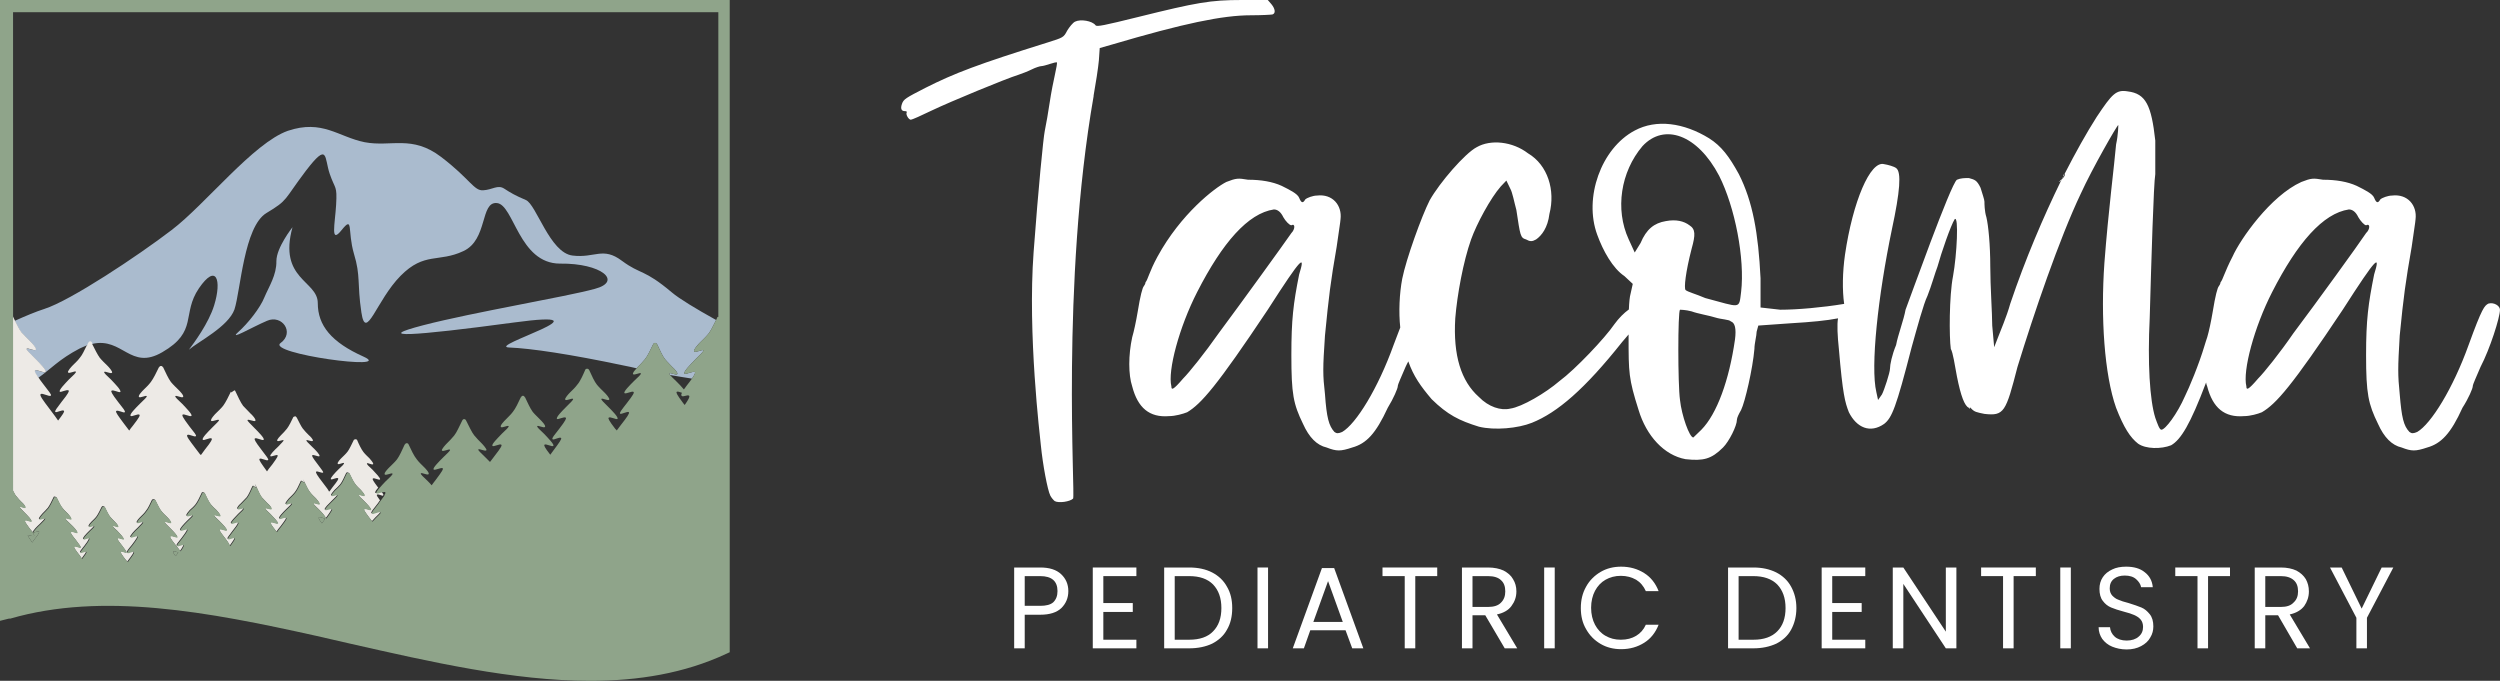
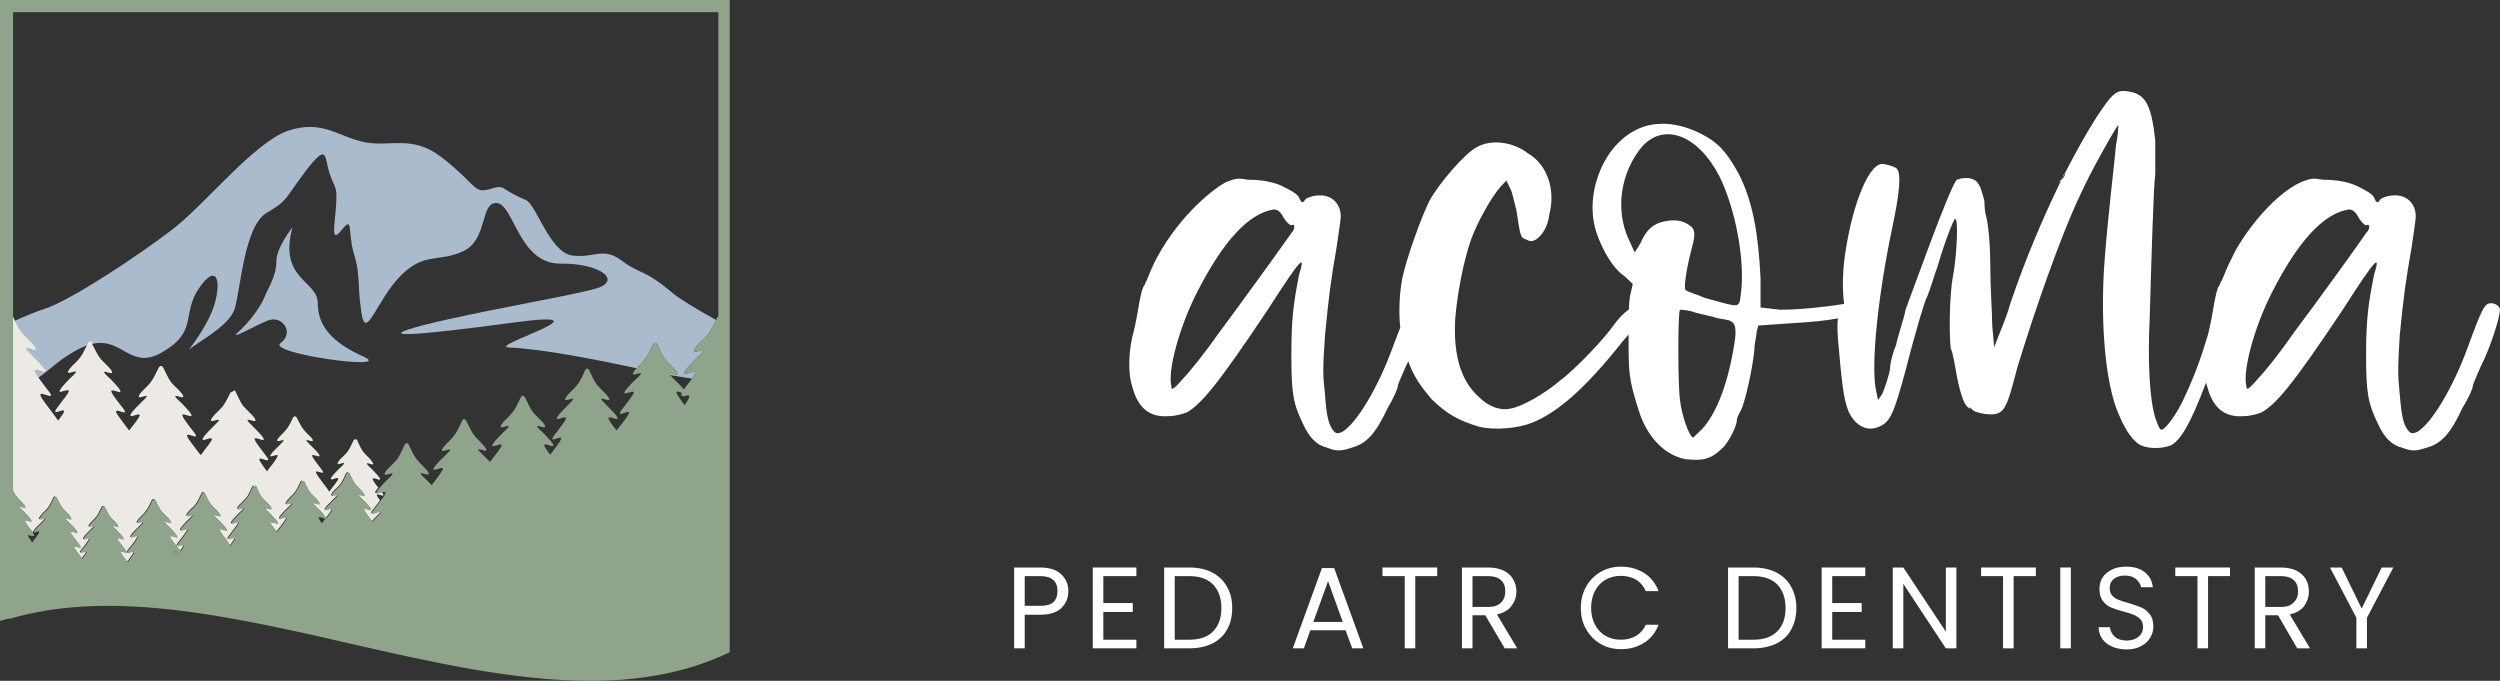
<svg xmlns="http://www.w3.org/2000/svg" id="Layer_2" viewBox="0 0 90 24.51">
  <rect x="0" y="0" width="90" height="24.51" fill="#333333" stroke="none" />
  <defs>
    <style>.cls-1{fill:#edeae6;}.cls-2{fill:#fff;}.cls-3{fill:#8fa48a;}.cls-4{fill:#aabbce;}</style>
  </defs>
  <g id="Layer_1-2">
    <g id="Components">
      <g id="_8eb081d7-9640-4667-9ea5-95be23ef7e3c_7">
        <g>
-           <path class="cls-2" d="M39.37,3.44c.07-.38,.17-1.03,.19-1.27l.03-.44,.42-.12c2.61-.77,4-1.06,5.03-1.06,.38,0,.73-.02,.77-.03,.12-.04,.1-.2-.04-.37l-.13-.15h-.93c-1.14,0-1.63,.09-3.73,.61-1.25,.31-1.5,.36-1.54,.3-.12-.16-.54-.23-.74-.13-.08,.04-.2,.19-.28,.32-.13,.25-.14,.25-.71,.43-2.5,.78-3.36,1.11-4.39,1.63-.72,.37-.79,.41-.85,.58-.06,.17-.02,.26,.1,.26,.06,0,.09,.02,.07,.05-.04,.07,.07,.26,.15,.26,.04,0,.38-.15,.77-.34,.65-.31,2.63-1.13,3.11-1.28,.12-.04,.33-.12,.47-.19s.3-.12,.35-.12,.19-.04,.31-.08c.12-.04,.24-.07,.25-.05s-.02,.2-.07,.42c-.05,.22-.14,.67-.19,1.01-.05,.34-.13,.8-.18,1.04s-.23,2.06-.4,4.35c-.22,2.96,.23,6.64,.26,6.96,.07,.7,.24,1.61,.34,1.81,.04,.08,.12,.17,.16,.2,.14,.08,.55,.02,.66-.09,.09-.08-.44-7.73,.74-14.49v-.02Z" />
          <path class="cls-2" d="M74.27,6.37s-.02,.05-.04,.07l.04-.04v-.04h0Z" />
          <path class="cls-2" d="M74.12,6.55s.06-.02,.08-.05l.03-.06-.1,.1h-.01Z" />
          <path class="cls-2" d="M74.27,6.37s.03-.07,.05-.1c-.04,.01-.05,.05-.05,.1Z" />
          <path class="cls-2" d="M89.58,10.93c-.14,.08-.22,.14-.71,1.49-.56,1.56-1.35,2.84-1.85,3.13-.14,.06-.2,.06-.28,0-.21-.22-.28-.51-.35-1.36-.07-.7-.07-.92,0-2.11,.14-1.43,.21-1.92,.43-3.19,.06-.44,.14-.93,.14-1,.06-.49-.28-.92-.85-.85-.14,0-.36,.08-.42,.14-.08,.14-.14,.14-.22-.06-.06-.15-.35-.29-.63-.43-.33-.15-.74-.22-1.21-.22-.36-.06-.42-.06-.78,.08-1.11,.5-2.2,2.06-2.48,2.69-.29,.56-.35,.84-.43,.92,0,0,0,.06-.06,.14-.05,.05-.13,.35-.22,.91-.06,.36-.14,.73-.2,.93,0,.01-.01,.02-.01,.03-.03,.08-.05,.16-.08,.25-.21,.71-.57,1.56-.71,1.84-.28,.64-.71,1.21-.85,1.21-.07,0-.14-.21-.22-.43-.2-.64-.28-1.97-.2-3.61,.06-2.11,.14-4.82,.2-5.16v-1.21c-.14-1.27-.34-1.69-.99-1.77-.42-.07-.56,.08-1.12,.92-.37,.58-.76,1.28-1.16,2.06h.02s0,.06-.07,.14c-.01,0-.02,.03-.04,.04h0s-.02,.04-.03,.05c-.64,1.31-1.29,2.83-1.83,4.43-.14,.5-.36,.99-.44,1.21l-.14,.36-.07-.78c0-.43-.07-1.42-.07-2.12,0-.79-.07-1.49-.14-1.78-.07-.22-.07-.5-.07-.56,0-.08-.08-.29-.14-.5-.14-.29-.22-.29-.42-.35-.15,0-.29,0-.43,.06-.22,.14-1.71,4.32-1.85,4.68-.06,.35-.28,.93-.34,1.27-.15,.36-.22,.71-.22,.85s-.21,.78-.29,.93l-.14,.2-.06-.28c-.22-.91,.06-3.47,.56-5.87,.29-1.35,.35-2.06,.15-2.2-.08-.06-.3-.12-.43-.14-.5-.14-1.13,1.35-1.41,3.26-.09,.63-.1,1.28-.03,1.77-.78,.13-1.69,.21-2.3,.21l-.71-.08v-1.05c-.08-1.63-.28-2.76-.78-3.75-.35-.64-.63-1.01-1.07-1.29-.91-.56-1.9-.7-2.68-.28-1.21,.64-1.84,2.42-1.35,3.75,.21,.58,.56,1.21,.98,1.49l.3,.28-.08,.36c-.03,.1-.05,.3-.06,.56-.18,.13-.36,.31-.52,.53-.34,.5-1.41,1.63-1.98,2.05-.5,.43-1.35,.93-1.77,.99-.34,.08-.78-.06-1.13-.42-.64-.57-.93-1.49-.85-2.83,.07-.86,.29-2.05,.57-2.84,.2-.56,.7-1.49,1.07-1.91l.2-.21,.14,.29c.08,.14,.14,.48,.22,.77,.14,.92,.14,1,.35,1.06,.14,.08,.22,.08,.36,0,.2-.14,.42-.42,.48-.92,.22-.85-.06-1.76-.77-2.18-.56-.43-1.35-.51-1.85-.22-.42,.22-1.33,1.27-1.69,1.91-.29,.57-.85,2.12-.99,2.83-.1,.53-.13,1.19-.07,1.75-.07,.17-.14,.38-.24,.63-.56,1.56-1.35,2.84-1.85,3.13-.14,.06-.2,.06-.28,0-.2-.22-.28-.51-.34-1.36-.08-.7-.08-.92,0-2.11,.14-1.43,.2-1.92,.42-3.19,.06-.44,.14-.93,.14-1,.06-.49-.28-.92-.85-.85-.14,0-.36,.08-.42,.14-.08,.14-.14,.14-.22-.06-.06-.15-.35-.29-.63-.43-.33-.15-.74-.22-1.21-.22-.36-.06-.42-.06-.78,.08-.42,.21-1.64,1.15-2.48,2.69-.3,.55-.35,.84-.43,.92,0,0,0,.06-.06,.14-.05,.05-.13,.35-.22,.91-.06,.36-.14,.73-.2,.93-.14,.64-.14,1.35,0,1.77,.2,.77,.62,1.13,1.33,1.07,.22,0,.5-.08,.65-.14,.5-.3,1.06-.93,2.9-3.69,1.27-1.98,1.35-1.98,1.13-1.27-.21,1.05-.28,1.62-.28,2.9,0,1.41,.07,1.76,.42,2.48,.22,.49,.5,.77,.85,.85,.36,.14,.5,.14,.92,0,.51-.14,.85-.5,1.28-1.43,.21-.34,.36-.7,.36-.77,0-.08,.14-.36,.28-.7,.03-.06,.06-.13,.1-.2,.19,.54,.45,.9,.84,1.36,.57,.56,.99,.77,1.7,.99,.57,.14,1.41,.06,1.91-.14,.92-.37,1.9-1.21,3.25-2.91,.09-.1,.16-.19,.23-.27v.1c0,1.27,0,1.49,.36,2.62,.28,.93,.92,1.63,1.69,1.77,.64,.07,.93,0,1.35-.42,.22-.22,.5-.78,.5-1,0-.07,.07-.21,.15-.35,.14-.28,.42-1.49,.48-2.2,0-.2,.08-.48,.08-.62l.06-.22,1.13-.08c.84-.05,1.32-.1,1.74-.18-.04,.21-.02,.63,.03,1.1,.14,1.64,.22,1.92,.36,2.28,.28,.56,.77,.77,1.27,.42,.28-.22,.43-.58,.99-2.76,.2-.71,.43-1.57,.57-1.85,.14-.35,.28-.85,.36-1.05,.14-.51,.48-1.49,.62-1.71,.15-.14,.08,1.28-.06,2.05-.14,.71-.14,2.2-.08,2.62,.08,.14,.14,.57,.22,.99,.14,.71,.28,1.07,.43,1.13,.04,.06,.06,.03,.03-.02l.03,.02c.14,.16,.22,.16,.5,.22,.71,.08,.77-.06,1.19-1.69,.59-1.92,1.5-4.6,2.28-6.24,.41-.9,1.31-2.47,1.35-2.47,0,0,0,.34-.08,.7-.06,.71-.28,2.41-.42,4.26-.14,1.97,0,4.03,.42,5.22,.28,.72,.51,1.07,.79,1.29,.28,.2,.84,.2,1.19,.06,.35-.2,.69-.75,1.26-2.26,.01,.05,.02,.1,.04,.14,.2,.77,.62,1.13,1.33,1.07,.22,0,.5-.08,.64-.14,.51-.3,1.07-.93,2.91-3.69,1.27-1.98,1.35-1.98,1.13-1.27-.21,1.05-.29,1.62-.29,2.9,0,1.41,.08,1.76,.43,2.48,.22,.49,.5,.77,.85,.85,.36,.14,.5,.14,.92,0,.5-.14,.85-.5,1.27-1.43,.22-.34,.37-.7,.37-.77,0-.08,.14-.36,.28-.7,.34-.65,.7-1.78,.7-2.06,0-.14-.22-.28-.42-.22Zm-43.09-2.54c-.29,.42-1.78,2.48-2.62,3.61-.49,.7-1.06,1.41-1.28,1.63-.36,.42-.42,.42-.42,.28-.14-.56,.28-2.13,.93-3.4,.91-1.78,1.83-2.83,2.76-2.97,.13,0,.25,.09,.34,.28,.08,.14,.22,.29,.29,.29,.14-.08,.14,.14,0,.28Zm15.97,3.83c-.21,1.47-.65,2.68-1.21,3.25-.14,.14-.29,.28-.29,.28-.14,0-.42-.79-.48-1.35-.08-.57-.08-3.19,0-3.25,0,0,.2,0,.42,.06,.21,.08,.63,.15,.85,.22,.22,.07,.5,.07,.56,.14,.15,.05,.2,.26,.15,.65Zm.22-1.71c-.08,.64,0,.56-1.29,.22-.35-.15-.63-.22-.71-.29-.06-.07,0-.64,.22-1.49,.14-.5,.14-.7-.08-.84-.2-.15-.48-.22-.85-.15-.42,.07-.7,.29-.91,.79l-.21,.34-.22-.48c-.49-1.07-.29-2.42,.5-3.35,.78-.84,1.98-.42,2.76,1.07,.57,1.13,.93,2.98,.79,4.18Zm22.5-2.12c-.28,.42-1.77,2.48-2.62,3.61-.48,.7-1.05,1.41-1.27,1.63-.36,.42-.42,.42-.42,.28-.14-.56,.28-2.13,.93-3.4,.91-1.78,1.83-2.83,2.76-2.97,.13,0,.25,.09,.34,.28,.08,.14,.22,.29,.28,.29,.15-.08,.15,.14,0,.28Z" />
          <path class="cls-2" d="M38.2,20.67c-.17-.16-.42-.24-.75-.24h-.94v2.91h.38v-1.21h.56c.34,0,.59-.08,.76-.24,.16-.16,.25-.36,.25-.61s-.09-.45-.26-.61Zm-.28,1.01c-.1,.09-.26,.13-.47,.13h-.56v-1.07h.56c.41,0,.62,.18,.62,.54,0,.17-.05,.3-.15,.4Z" />
          <polygon class="cls-2" points="39.34 23.34 40.91 23.34 40.91 23.03 39.72 23.03 39.72 22.03 40.78 22.03 40.78 21.71 39.72 21.71 39.72 20.74 40.91 20.74 40.91 20.43 39.34 20.43 39.34 23.34" />
          <path class="cls-2" d="M44.17,21.12c-.12-.22-.3-.39-.53-.51s-.51-.18-.83-.18h-.9v2.91h.9c.32,0,.6-.06,.83-.17,.23-.12,.41-.28,.53-.5,.13-.22,.19-.48,.19-.78s-.06-.55-.19-.77Zm-.5,1.61c-.19,.2-.48,.3-.86,.3h-.52v-2.29h.52c.38,0,.66,.1,.86,.3,.2,.21,.3,.49,.3,.85s-.1,.64-.3,.84Z" />
-           <rect class="cls-2" x="45.27" y="20.43" width=".38" height="2.91" />
          <path class="cls-2" d="M48.03,20.45h-.44l-1.05,2.89h.4l.23-.65h1.27l.24,.65h.4l-1.05-2.89Zm-.75,1.94l.53-1.47,.53,1.47h-1.06Z" />
          <polygon class="cls-2" points="49.77 20.74 50.57 20.74 50.57 23.34 50.95 23.34 50.95 20.74 51.74 20.74 51.74 20.43 49.77 20.43 49.77 20.74" />
          <path class="cls-2" d="M53.89,22.12c.23-.05,.41-.15,.52-.3,.12-.16,.18-.33,.18-.53,0-.17-.04-.31-.12-.44-.07-.13-.19-.23-.34-.31-.15-.07-.34-.11-.56-.11h-.94v2.91h.38v-1.19h.46l.7,1.19h.45l-.73-1.22Zm-.88-.27v-1.11h.56c.21,0,.37,.05,.47,.15,.1,.09,.15,.22,.15,.4,0,.17-.05,.3-.15,.4-.1,.11-.26,.16-.47,.16h-.56Z" />
-           <rect class="cls-2" x="55.59" y="20.43" width=".38" height="2.91" />
          <path class="cls-2" d="M57.8,20.87c.16-.09,.34-.14,.55-.14s.39,.05,.55,.14c.15,.09,.27,.23,.35,.41h.46c-.11-.28-.28-.5-.52-.65s-.51-.23-.83-.23c-.27,0-.52,.06-.74,.19-.22,.13-.4,.31-.52,.53-.13,.23-.19,.48-.19,.77s.06,.54,.19,.76c.13,.23,.3,.4,.52,.53,.22,.13,.47,.19,.74,.19,.32,0,.59-.08,.83-.23s.41-.37,.52-.65h-.46c-.08,.18-.2,.31-.35,.4s-.33,.14-.55,.14-.39-.05-.55-.14-.29-.23-.38-.4-.14-.38-.14-.61,.05-.44,.14-.61,.22-.31,.38-.4Z" />
          <path class="cls-2" d="M64.48,21.12c-.12-.22-.3-.39-.53-.51-.24-.12-.51-.18-.83-.18h-.91v2.91h.91c.32,0,.59-.06,.83-.17,.23-.12,.41-.28,.53-.5s.19-.48,.19-.78-.07-.55-.19-.77Zm-.5,1.61c-.2,.2-.48,.3-.86,.3h-.53v-2.29h.53c.37,0,.66,.1,.86,.3,.2,.21,.3,.49,.3,.85s-.1,.64-.3,.84Z" />
          <polygon class="cls-2" points="65.58 23.34 67.15 23.34 67.15 23.03 65.96 23.03 65.96 22.03 67.02 22.03 67.02 21.71 65.96 21.71 65.96 20.74 67.15 20.74 67.15 20.43 65.58 20.43 65.58 23.34" />
          <polygon class="cls-2" points="70.05 22.74 68.52 20.43 68.14 20.43 68.14 23.34 68.52 23.34 68.52 21.02 70.05 23.34 70.43 23.34 70.43 20.43 70.05 20.43 70.05 22.74" />
          <polygon class="cls-2" points="71.32 20.74 72.11 20.74 72.11 23.34 72.49 23.34 72.49 20.74 73.29 20.74 73.29 20.43 71.32 20.43 71.32 20.74" />
          <rect class="cls-2" x="74.17" y="20.43" width=".38" height="2.91" />
          <path class="cls-2" d="M77.09,21.87c-.12-.05-.27-.1-.46-.16-.16-.04-.28-.08-.37-.12-.09-.03-.16-.09-.22-.15-.06-.07-.09-.15-.09-.26,0-.15,.05-.26,.15-.34s.23-.12,.39-.12c.17,0,.31,.04,.41,.13s.16,.18,.18,.29h.42c-.02-.23-.12-.41-.29-.54-.17-.14-.4-.2-.67-.2-.19,0-.36,.03-.5,.1-.15,.07-.26,.16-.34,.28-.08,.12-.12,.26-.12,.42,0,.18,.04,.33,.12,.43,.08,.11,.18,.19,.3,.24s.27,.1,.46,.15c.16,.04,.28,.08,.37,.12,.09,.04,.17,.09,.23,.16,.06,.07,.09,.16,.09,.27,0,.14-.05,.26-.16,.35-.1,.09-.25,.14-.43,.14s-.33-.05-.43-.14-.16-.21-.17-.34h-.41c0,.16,.05,.3,.13,.42,.09,.12,.21,.22,.36,.28s.32,.1,.52,.1,.37-.04,.52-.12c.15-.08,.26-.18,.33-.31,.08-.13,.11-.26,.11-.4,0-.18-.04-.33-.13-.44s-.18-.19-.3-.24Z" />
          <polygon class="cls-2" points="78.31 20.74 79.11 20.74 79.11 23.34 79.49 23.34 79.49 20.74 80.28 20.74 80.28 20.43 78.31 20.43 78.31 20.74" />
          <path class="cls-2" d="M82.43,22.12c.23-.05,.4-.15,.52-.3,.11-.16,.17-.33,.17-.53,0-.17-.04-.31-.11-.44-.08-.13-.19-.23-.34-.31-.15-.07-.34-.11-.56-.11h-.94v2.91h.38v-1.19h.46l.69,1.19h.46l-.73-1.22Zm-.88-.27v-1.11h.56c.21,0,.36,.05,.47,.15,.1,.09,.15,.22,.15,.4,0,.17-.05,.3-.16,.4-.1,.11-.25,.16-.46,.16h-.56Z" />
          <polygon class="cls-2" points="85.02 21.91 84.3 20.43 83.88 20.43 84.83 22.24 84.83 23.34 85.21 23.34 85.21 22.24 86.16 20.43 85.74 20.43 85.02 21.91" />
        </g>
        <g>
          <g>
            <path class="cls-4" d="M25.18,12.35s-.23,.24-.19,.3c.05,.06,.3-.08,.33-.04,.02,.04-.11,.15-.29,.33-.17,.18-.44,.45-.39,.51,.04,.05,.32-.11,.38-.05,.01,.02,0,.07-.11,.23-.28-.04-.54-.09-.79-.13-.02-.03-.03-.05-.02-.06,.02-.04,.24,.08,.28,.03s-.13-.22-.17-.25c-.09-.1-.18-.18-.27-.29s-.19-.34-.28-.53c-.01,0-.01-.01-.01-.01-.03-.06-.11-.06-.13,0-.01,0-.01,.01-.01,.01-.09,.19-.2,.42-.29,.53s-.17,.19-.27,.29c0,0-.02,.02-.03,.04-.16-.04-.31-.07-.46-.1-1.94-.41-3.36-.62-4.13-.65-.86-.03,3.87-1.4,.17-.9-3.71,.5-5.07,.57-3.27,.1,1.81-.47,5.17-1.03,6.18-1.31,1.02-.27,.24-.93-1.25-.91-1.48,0-1.66-2.12-2.27-2.18s-.32,1.32-1.21,1.73c-.89,.42-1.4,.02-2.26,.89-.87,.88-1.25,2.39-1.41,1.32-.16-1.07-.02-1.3-.27-2.12-.24-.83-.01-1.38-.44-.85-.42,.53-.24-.21-.2-.91,.04-.71-.03-.53-.23-1.11s-.04-1.18-.86-.11c-.81,1.07-.62,1.04-1.42,1.52-.81,.49-.93,2.8-1.15,3.47-.22,.62-1.32,1.17-1.64,1.45,.18-.24,.71-.95,.91-1.6,.28-.91,.08-1.53-.55-.61-.63,.93-.02,1.55-1.32,2.3-1.15,.67-1.42-.55-2.52-.3-.06,0-.13,.03-.2,.06h-.01c-.08,.03-.16,.07-.25,.11-.73,.38-1.05,.75-1.48,1.05-.14-.19-.15-.24-.13-.26,.06-.06,.33,.11,.38,.05,.05-.06-.22-.33-.39-.5-.18-.19-.32-.3-.29-.34s.28,.1,.33,.04c.04-.06-.16-.26-.2-.3-.11-.11-.21-.21-.32-.33-.07-.09-.15-.25-.23-.41,.4-.18,.76-.33,1.07-.43,.94-.3,3.35-1.9,4.58-2.84,1.22-.93,2.94-3.13,4.18-3.57,1.25-.42,1.82,.22,2.77,.41,.95,.18,1.7-.27,2.75,.53,1.05,.8,1.18,1.23,1.52,1.2,.33-.02,.52-.21,.75-.06s.4,.25,.78,.41,.86,1.9,1.68,2c.81,.1,1.09-.33,1.78,.19,.69,.51,.78,.28,1.8,1.14,.26,.22,.85,.58,1.59,.99-.1,.19-.19,.39-.28,.5-.1,.12-.2,.21-.32,.33Z" />
            <path class="cls-4" d="M10.1,12.35c.52-.38,.05-1.04-.49-.8-.54,.23-1.39,.73-1.04,.41,.36-.32,.8-.88,.95-1.26,.16-.38,.44-.8,.43-1.3,0-.49,.58-1.22,.58-1.22-.52,1.88,.91,1.92,.91,2.73s.49,1.41,1.65,1.93-3.51-.11-2.99-.49Z" />
          </g>
          <path class="cls-3" d="M6.42,19.89s-.03,.04-.05,.07c-.02,.02-.03,.04-.05,.06-.07-.09-.1-.15-.08-.17,.03-.02,.12,.02,.18,.04Z" />
-           <path class="cls-3" d="M11.71,18.67c-.05,.08-.1,.13-.12,.17-.12-.16-.13-.2-.11-.21,.03-.05,.19,.05,.23,.04Z" />
-           <path class="cls-3" d="M1.23,19.43s-.05,.07-.07,.1c-.1-.15-.16-.23-.16-.27h0s.2,.06,.23,.03c0-.02,0-.05-.06-.12,.03,.03,.2-.07,.24-.03,0,.02,0,.07-.18,.29Z" />
          <path class="cls-1" d="M13.8,17.85c-.07,0-.19-.08-.23-.04-.02,.02,.02,.08,.11,.2-.02,.03-.05,.06-.07,.1-.18,.23-.27,.33-.24,.36,.04,.05,.26-.09,.31-.04,.03,.03-.11,.12-.29,.33-.03-.04-.06-.08-.11-.14-.18-.24-.2-.29-.18-.3,.03-.05,.21,.06,.24,.02,.03-.04-.14-.21-.25-.32-.11-.1-.19-.18-.19-.21,.02-.03,.19,.06,.21,.02,.03-.03-.1-.16-.12-.19-.07-.07-.14-.13-.2-.21-.07-.09-.15-.25-.22-.4h0s-.08-.05-.1-.01c0,0,0,.01-.01,.01-.07,.15-.14,.31-.21,.4-.07,.08-.13,.14-.21,.21-.02,.03-.15,.16-.12,.19,.03,.04,.19-.05,.21-.02,.02,.02-.07,.1-.18,.21-.11,.11-.29,.28-.26,.32,.03,.04,.21-.07,.25-.02,0,0-.01,.06-.19,.3-.01,0-.01,.02-.03,.03,0-.06-.15-.22-.25-.32-.12-.12-.21-.19-.19-.22,.02-.03,.18,.06,.21,.03,.03-.04-.1-.17-.12-.2-.08-.08-.14-.13-.21-.22-.07-.08-.15-.26-.22-.4-.05-.09-.05-.1-.01-.01,.06,.13-.08-.04-.1,0h0c-.07,.15-.15,.33-.22,.41-.07,.09-.13,.14-.21,.22-.02,.03-.15,.16-.12,.2,.03,.03,.19-.06,.21-.03,.02,.03-.07,.1-.19,.22-.11,.11-.29,.29-.25,.33,.03,.03,.21-.08,.24-.03,.02,.02,0,.06-.18,.3-.08,.1-.13,.16-.16,.21,0,0,0-.02-.02-.03-.19-.24-.21-.29-.19-.31,.04-.04,.22,.07,.25,.03,.03-.04-.15-.21-.26-.33-.11-.1-.19-.18-.19-.21,.02-.03,.19,.06,.22,.02,.03-.04-.1-.17-.13-.19-.07-.08-.14-.14-.21-.22-.07-.09-.14-.26-.21-.41-.05-.1-.05-.1-.01,0,.06,.15-.08-.04-.1,0-.01,.03-.02,.03-.01,0-.07,.15-.14,.32-.21,.41-.07,.08-.14,.14-.21,.22-.03,.02-.16,.15-.13,.19s.2-.05,.22-.02c0,.03-.08,.11-.19,.21-.11,.12-.29,.29-.26,.33,.03,.04,.21-.07,.25-.03,.02,.02,0,.07-.19,.31-.13,.18-.2,.25-.18,.28,.03,.04,.2-.07,.24-.03,.02,.03-.04,.11-.16,.28-.02-.04-.05-.11-.18-.28-.19-.24-.21-.29-.19-.31,.03-.04,.22,.07,.25,.03,.03-.04-.15-.22-.26-.33-.12-.12-.21-.19-.19-.21,.02-.03,.18,.06,.22,.02,.02-.04-.11-.17-.13-.2-.08-.07-.14-.13-.21-.21-.07-.09-.15-.26-.22-.41h0s-.09-.05-.1,0h0c-.07,.15-.15,.32-.22,.41-.06,.08-.13,.14-.21,.21-.02,.03-.15,.16-.12,.2s.19-.05,.21-.02c.02,.02-.07,.09-.19,.21-.11,.11-.28,.29-.25,.33,.03,.04,.21-.07,.25-.03,.01,.02-.01,.07-.19,.31-.14,.18-.21,.25-.18,.28,.03,.04,.2-.07,.23-.03,.02,.02-.02,.09-.11,.22-.03-.05-.09-.12-.17-.22-.19-.24-.21-.29-.19-.31,.04-.05,.22,.06,.25,.03,.03-.04-.15-.22-.26-.33-.12-.12-.2-.19-.19-.22,.02-.03,.19,.06,.22,.03,.03-.04-.1-.17-.13-.2-.07-.07-.14-.13-.21-.22-.07-.08-.14-.25-.22-.4h0s-.08-.05-.1,0h-.01c-.07,.15-.15,.32-.22,.4-.06,.09-.13,.15-.2,.22-.03,.03-.16,.16-.13,.2,.03,.03,.19-.06,.21-.03,.02,.03-.07,.1-.18,.22-.12,.11-.29,.29-.26,.33,.03,.03,.21-.08,.25-.03,.01,.02-.01,.07-.19,.31-.14,.17-.21,.25-.18,.28s.2-.07,.23-.04c.03,.03-.05,.14-.21,.35v.02s-.05-.04-.07-.07c-.14-.18-.21-.28-.18-.3,.03-.03,.18,.06,.2,.03,.02-.02-.04-.09-.15-.24-.17-.21-.18-.25-.17-.27,.03-.04,.19,.06,.22,.03,.02-.04-.13-.19-.22-.29-.11-.1-.18-.16-.17-.19,.02-.02,.16,.06,.19,.03,.02-.04-.09-.15-.11-.17-.07-.07-.12-.12-.18-.19-.06-.08-.13-.23-.19-.35h0s-.08-.05-.09,0h-.01c-.06,.12-.13,.27-.19,.35-.05,.07-.11,.12-.18,.19-.02,.02-.13,.13-.1,.17,.02,.03,.16-.05,.18-.03,.02,.03-.06,.09-.16,.19s-.25,.25-.22,.29c.02,.03,.18-.07,.21-.03,0,.02,0,.06-.16,.27-.12,.15-.18,.22-.16,.24,.03,.03,.18-.06,.21-.03,.02,.02-.04,.1-.15,.25-.02-.03-.05-.06-.07-.1-.16-.2-.23-.31-.21-.33,.04-.04,.2,.06,.23,.03,.02-.03-.05-.1-.17-.27-.18-.22-.2-.27-.18-.29,.03-.04,.21,.06,.23,.03,.03-.04-.13-.21-.24-.31-.11-.11-.2-.18-.18-.21,.02-.02,.18,.06,.2,.03,.03-.04-.09-.16-.11-.19-.07-.07-.14-.13-.2-.21-.07-.08-.14-.24-.21-.38h0s-.08-.05-.1-.01h0c-.07,.15-.15,.31-.21,.39-.07,.08-.13,.14-.2,.21-.02,.03-.14,.15-.12,.19,.03,.03,.19-.05,.21-.03,0,.03-.07,.1-.18,.21-.1,.09-.25,.24-.25,.3-.04-.04-.07-.08-.12-.14-.17-.23-.19-.27-.17-.29,.03-.04,.2,.06,.23,.03,.03-.04-.14-.21-.24-.31-.11-.12-.2-.19-.18-.21,.02-.03,.17,.06,.2,.02,.03-.03-.09-.16-.12-.18-.07-.07-.13-.13-.19-.21,0,0-.02-.02-.03-.03,0,0,0-.02-.02-.03-.03-.05-.06-.11-.09-.17v-6.28c.03,.07,.06,.13,.09,.19,.08,.16,.16,.32,.23,.41,.11,.12,.21,.22,.32,.33,.04,.04,.24,.24,.2,.3-.05,.06-.3-.08-.33-.04s.11,.15,.29,.34c.17,.17,.44,.44,.39,.5-.05,.06-.32-.11-.38-.05-.02,.02,0,.07,.13,.26,.04,.06,.09,.13,.16,.22,.2,.27,.31,.38,.28,.42-.05,.06-.31-.11-.37-.05-.04,.05,.08,.21,.33,.54,.15,.2,.25,.33,.3,.41,.16-.21,.24-.32,.21-.35-.05-.06-.27,.08-.31,.04-.03-.04,.06-.14,.23-.37,.25-.31,.27-.38,.25-.4-.05-.06-.29,.08-.32,.04-.04-.06,.19-.29,.33-.44,.16-.15,.27-.25,.25-.28-.03-.04-.24,.08-.28,.03-.04-.04,.13-.22,.16-.25,.1-.1,.19-.18,.27-.29,.08-.09,.16-.27,.24-.43h.01s.03-.06,.04-.1h.01c.02-.07,.11-.07,.13,0h.01v.05c.09,.18,.19,.38,.27,.49,.09,.11,.18,.19,.28,.29,.03,.03,.2,.21,.16,.25-.04,.05-.25-.07-.28-.03-.02,.03,.09,.13,.25,.28,.14,.15,.37,.38,.33,.44-.04,.04-.27-.1-.32-.04-.02,.02,0,.09,.24,.4,.18,.23,.27,.33,.24,.37-.04,.04-.26-.1-.31-.04-.03,.03,.07,.17,.28,.45,.08,.11,.14,.19,.19,.25,.03-.05,.07-.1,.12-.16,.25-.32,.27-.38,.25-.41-.05-.05-.29,.09-.32,.04-.05-.05,.18-.28,.33-.43s.27-.25,.25-.28c-.03-.04-.24,.08-.28,.03-.04-.05,.13-.22,.16-.25,.1-.1,.19-.18,.27-.29,.09-.12,.2-.34,.29-.53h.01c.02-.06,.11-.06,.13,0h.01c.09,.19,.19,.41,.28,.53,.09,.11,.18,.19,.28,.29,.03,.03,.2,.2,.16,.25s-.25-.07-.28-.03c-.02,.03,.09,.13,.25,.28,.14,.15,.37,.38,.33,.43-.04,.05-.28-.09-.32-.04-.02,.03,0,.09,.24,.41,.18,.23,.27,.33,.24,.36-.04,.05-.26-.09-.31-.04-.04,.04,.07,.18,.28,.46,.08,.1,.14,.18,.19,.25h.03s.08-.11,.13-.18c.25-.31,.27-.38,.25-.4-.05-.06-.29,.09-.32,.04-.05-.05,.18-.28,.33-.43,.15-.16,.27-.25,.25-.28-.03-.04-.24,.07-.28,.03-.04-.05,.13-.23,.16-.26,.1-.1,.19-.18,.27-.28,.09-.12,.2-.34,.29-.53,.06-.13,.06-.13,.01-.02-.08,.17,.11-.05,.13,0,.01,.03,.02,.04,.01,.02,.09,.19,.19,.41,.28,.53,.09,.1,.18,.18,.27,.28,.04,.03,.21,.21,.17,.26-.04,.04-.25-.07-.28-.03-.02,.03,.09,.12,.24,.28,.15,.15,.38,.38,.34,.43-.04,.05-.28-.1-.32-.04-.02,.02,0,.09,.24,.4,.18,.24,.27,.34,.24,.37-.04,.05-.26-.09-.31-.04-.03,.04,.07,.17,.27,.45,.03-.05,.09-.13,.19-.25,.19-.26,.21-.31,.19-.33-.03-.04-.23,.07-.26,.03-.03-.04,.16-.23,.28-.34,.11-.12,.2-.2,.2-.23-.03-.03-.2,.06-.23,.02-.03-.04,.11-.18,.13-.2,.08-.08,.15-.15,.22-.24s.16-.27,.23-.42h0s.09-.05,.1,0c0,.03,.01,.03,.01,0,.08,.15,.16,.33,.23,.42s.14,.16,.22,.24c.03,.02,.17,.16,.14,.2-.04,.04-.21-.05-.23-.02-.02,.02,.07,.1,.2,.23,.12,.11,.3,.3,.27,.34s-.22-.07-.26-.03c-.02,.02,0,.07,.2,.33,.14,.19,.21,.27,.19,.29-.03,.04-.22-.07-.25-.03-.03,.03,.05,.15,.22,.37,.14,.19,.22,.28,.24,.34h.02s.07-.09,.11-.15c.2-.25,.22-.3,.2-.32-.04-.05-.23,.07-.26,.03-.03-.04,.15-.23,.27-.35,.13-.12,.22-.2,.2-.23-.02-.03-.19,.07-.22,.03-.04-.04,.1-.18,.13-.21,.08-.08,.15-.14,.22-.23s.15-.27,.23-.43h0s.08-.04,.1,0h.01c.07,.17,.16,.35,.23,.44s.14,.15,.22,.23c.02,.03,.16,.17,.13,.21-.03,.04-.2-.06-.22-.03s.07,.11,.2,.23c.11,.12,.3,.31,.27,.35s-.23-.08-.26-.03c-.02,.02,0,.07,.19,.32h.01c-.08,.09-.13,.16-.11,.19s.14-.02,.22-.04c.04,.05,.06,.08,.07,.1,0,.02,0,.03-.02,.05h.02Z" />
          <path class="cls-3" d="M0,0V22.35l.28-.07s.03-.01,.05-.01h.04c3.32-.96,7.1-.25,11.01,.62,.41,.09,.81,.19,1.22,.28,2.91,.66,5.88,1.34,8.65,1.34,1.73,0,3.39-.27,4.89-.97l.13-.06V0H0ZM1.23,19.43s-.05,.07-.07,.1c-.1-.15-.16-.23-.16-.27h0s.2,.06,.23,.03c0-.02,0-.05-.06-.12,.03,.03,.2-.07,.24-.03,0,.02,0,.07-.18,.29Zm5.14,.53s-.03,.04-.05,.06c-.07-.09-.1-.15-.08-.17,.03-.02,.12,.02,.18,.04-.02,.02-.03,.04-.05,.07Zm5.22-1.12c-.12-.16-.13-.2-.11-.21,.03-.05,.19,.05,.23,.04-.05,.08-.1,.13-.12,.17Zm13.06-4.26s-.03-.04-.05-.06c-.24-.32-.26-.38-.24-.41s.11,0,.19,.03c-.03,.06-.03,.09-.01,.11,.05,.06,.22-.06,.27,0,.03,.04-.03,.14-.16,.33Zm1.18-3.17s-.04,.08-.05,.11c-.1,.19-.19,.39-.28,.5-.1,.12-.2,.21-.32,.33-.03,.04-.23,.24-.19,.3,.05,.06,.3-.08,.33-.04,.02,.04-.11,.15-.29,.33-.17,.18-.44,.45-.39,.51,.04,.05,.32-.11,.38-.05,.01,.02,0,.07-.11,.23-.04,.06-.1,.14-.18,.24-.04,.06-.08,.11-.11,.15-.07-.09-.19-.21-.28-.3-.1-.1-.18-.17-.22-.22-.02-.03-.03-.05-.02-.06,.02-.04,.24,.08,.28,.03s-.13-.22-.17-.25c-.09-.1-.18-.18-.27-.29s-.19-.34-.28-.53c-.01,0-.01-.01-.01-.01-.03-.06-.11-.06-.13,0-.01,0-.01,.01-.01,.01-.09,.19-.2,.42-.29,.53s-.17,.19-.27,.29c0,0-.02,.02-.03,.04-.06,.06-.16,.17-.13,.21,.04,.05,.25-.07,.28-.03,.02,.03-.09,.13-.25,.28-.15,.15-.38,.38-.34,.43,.04,.05,.28-.09,.33-.04,.02,.03,0,.09-.25,.41-.18,.23-.26,.33-.24,.37,.05,.04,.27-.1,.32-.05,.03,.04-.07,.18-.29,.46-.06,.08-.11,.15-.15,.2,0-.02-.03-.04-.05-.06-.24-.31-.26-.38-.24-.4,.05-.06,.28,.08,.32,.04,.04-.06-.19-.29-.33-.43-.16-.16-.27-.26-.25-.29,.03-.04,.24,.08,.28,.03,.04-.04-.13-.22-.16-.25-.1-.1-.19-.18-.28-.29s-.19-.33-.28-.53c-.01,0-.01-.01-.01-.01-.02-.05-.11-.05-.13,0h0c-.09,.21-.19,.43-.29,.54-.08,.11-.17,.19-.27,.29-.03,.03-.2,.21-.16,.25,.04,.05,.25-.07,.28-.03,.02,.03-.09,.13-.25,.29-.14,.14-.37,.37-.33,.43,.03,.04,.27-.1,.32-.04,.02,.02,0,.09-.24,.4-.18,.23-.27,.33-.24,.37,.04,.05,.26-.1,.31-.04,.03,.03-.07,.17-.28,.45-.04,.06-.08,.11-.11,.15-.21-.27-.23-.33-.21-.36,.05-.05,.28,.09,.32,.04s-.19-.28-.33-.43c-.16-.15-.27-.25-.25-.28,.02-.04,.24,.08,.28,.03s-.13-.22-.16-.25c-.1-.11-.19-.18-.28-.29-.09-.12-.19-.34-.28-.53h-.01c-.02-.07-.11-.07-.13,0h-.01c-.09,.19-.19,.41-.29,.53-.08,.11-.17,.18-.27,.29-.03,.03-.2,.2-.16,.25s.25-.07,.28-.03c.02,.03-.09,.13-.25,.28-.14,.15-.38,.38-.33,.43,.03,.05,.27-.09,.32-.04,.02,.03,0,.09-.25,.41-.06,.09-.12,.15-.16,.21l-.17-.17c-.15-.15-.27-.25-.25-.28,.03-.04,.25,.08,.29,.03,.03-.04-.14-.22-.17-.25-.1-.1-.18-.18-.27-.29s-.19-.34-.29-.53h0c-.03-.07-.11-.07-.14,0h0c-.1,.2-.2,.43-.29,.54s-.17,.19-.27,.29c-.03,.03-.2,.21-.17,.25,.04,.05,.26-.07,.29-.03,.02,.03-.1,.13-.25,.28-.15,.15-.38,.38-.34,.43,.04,.05,.28-.09,.33-.04,.02,.03-.01,.09-.25,.41-.06,.08-.11,.14-.15,.2-.05-.06-.1-.11-.14-.15-.16-.15-.27-.25-.25-.28,.03-.04,.24,.08,.28,.03s-.13-.22-.16-.25c-.1-.1-.19-.18-.27-.29-.1-.12-.2-.34-.29-.53h0c-.02-.06-.11-.06-.13,0h-.01c-.09,.2-.19,.42-.28,.54-.09,.11-.18,.19-.28,.29-.03,.03-.2,.2-.16,.25s.25-.07,.28-.03c.02,.03-.09,.13-.25,.28-.07,.07-.15,.16-.22,.24-.08,.09-.13,.16-.11,.19s.14-.02,.22-.04c.05,0,.09-.02,.1,0s.01,.04-.03,.1c0,.02,0,.03-.02,.05-.03,.04-.07,.09-.12,.16-.02,.03-.05,.06-.07,.1-.18,.23-.27,.33-.24,.36,.04,.05,.26-.09,.31-.04,.03,.03-.11,.12-.29,.33-.03-.04-.06-.08-.11-.14-.18-.24-.2-.29-.18-.3,.03-.05,.21,.06,.24,.02,.03-.04-.14-.21-.25-.32-.11-.1-.19-.18-.19-.21,.02-.03,.19,.06,.21,.02,.03-.03-.1-.16-.12-.19-.07-.07-.14-.13-.2-.21-.07-.09-.15-.25-.22-.4h0s-.08-.05-.1-.01c0,0,0,.01-.01,.01-.07,.15-.14,.31-.21,.4-.07,.08-.13,.14-.21,.21-.02,.03-.15,.16-.12,.19,.03,.04,.19-.05,.21-.02,.02,.02-.07,.1-.18,.21-.11,.11-.29,.28-.26,.32,.03,.04,.21-.07,.25-.02,0,0-.01,.06-.19,.3-.01,0-.01,.02-.03,.03,0-.06-.15-.22-.25-.32-.12-.12-.21-.19-.19-.22,.02-.03,.18,.06,.21,.03,.03-.04-.1-.17-.12-.2-.08-.08-.14-.13-.21-.22-.07-.08-.15-.26-.22-.4-.05-.09-.05-.1-.01-.01,.06,.13-.08-.04-.1,0h0c-.07,.15-.15,.33-.22,.41-.07,.09-.13,.14-.21,.22-.02,.03-.15,.16-.12,.2,.03,.03,.19-.06,.21-.03,.02,.03-.07,.1-.19,.22-.11,.11-.29,.29-.25,.33,.03,.03,.21-.08,.24-.03,.02,.02,0,.06-.18,.3-.08,.1-.13,.16-.16,.21,0,0,0-.02-.02-.03-.19-.24-.21-.29-.19-.31,.04-.04,.22,.07,.25,.03,.03-.04-.15-.21-.26-.33-.11-.1-.19-.18-.19-.21,.02-.03,.19,.06,.22,.02,.03-.04-.1-.17-.13-.19-.07-.08-.14-.14-.21-.22-.07-.09-.14-.26-.21-.41-.05-.1-.05-.1-.01,0,.06,.15-.08-.04-.1,0-.01,.03-.02,.03-.01,0-.07,.15-.14,.32-.21,.41-.07,.08-.14,.14-.21,.22-.03,.02-.16,.15-.13,.19s.2-.05,.22-.02c0,.03-.08,.11-.19,.21-.11,.12-.29,.29-.26,.33,.03,.04,.21-.07,.25-.03,.02,.02,0,.07-.19,.31-.13,.18-.2,.25-.18,.28,.03,.04,.2-.07,.24-.03,.02,.03-.04,.11-.16,.28-.02-.04-.05-.11-.18-.28-.19-.24-.21-.29-.19-.31,.03-.04,.22,.07,.25,.03,.03-.04-.15-.22-.26-.33-.12-.12-.21-.19-.19-.21,.02-.03,.18,.06,.22,.02,.02-.04-.11-.17-.13-.2-.08-.07-.14-.13-.21-.21-.07-.09-.15-.26-.22-.41h0s-.09-.05-.1,0h0c-.07,.15-.15,.32-.22,.41-.06,.08-.13,.14-.21,.21-.02,.03-.15,.16-.12,.2s.19-.05,.21-.02c.02,.02-.07,.09-.19,.21-.11,.11-.28,.29-.25,.33,.03,.04,.21-.07,.25-.03,.01,.02-.01,.07-.19,.31-.14,.18-.21,.25-.18,.28,.03,.04,.2-.07,.23-.03,.02,.02-.02,.09-.11,.22-.03-.05-.09-.12-.17-.22-.19-.24-.21-.29-.19-.31,.04-.05,.22,.06,.25,.03,.03-.04-.15-.22-.26-.33-.12-.12-.2-.19-.19-.22,.02-.03,.19,.06,.22,.03,.03-.04-.1-.17-.13-.2-.07-.07-.14-.13-.21-.22-.07-.08-.14-.25-.22-.4h0s-.08-.05-.1,0h-.01c-.07,.15-.15,.32-.22,.4-.06,.09-.13,.15-.2,.22-.03,.03-.16,.16-.13,.2,.03,.03,.19-.06,.21-.03,.02,.03-.07,.1-.18,.22-.12,.11-.29,.29-.26,.33,.03,.03,.21-.08,.25-.03,.01,.02-.01,.07-.19,.31-.14,.17-.21,.25-.18,.28s.2-.07,.23-.04c.03,.03-.05,.14-.21,.35v.02s-.05-.04-.07-.07c-.14-.18-.21-.28-.18-.3,.03-.03,.18,.06,.2,.03,.02-.02-.04-.09-.15-.24-.17-.21-.18-.25-.17-.27,.03-.04,.19,.06,.22,.03,.02-.04-.13-.19-.22-.29-.11-.1-.18-.16-.17-.19,.02-.02,.16,.06,.19,.03,.02-.04-.09-.15-.11-.17-.07-.07-.12-.12-.18-.19-.06-.08-.13-.23-.19-.35h0s-.08-.05-.09,0h-.01c-.06,.12-.13,.27-.19,.35-.05,.07-.11,.12-.18,.19-.02,.02-.13,.13-.1,.17,.02,.03,.16-.05,.18-.03,.02,.03-.06,.09-.16,.19s-.25,.25-.22,.29c.02,.03,.18-.07,.21-.03,0,.02,0,.06-.16,.27-.12,.15-.18,.22-.16,.24,.03,.03,.18-.06,.21-.03,.02,.02-.04,.1-.15,.25-.02-.03-.05-.06-.07-.1-.16-.2-.23-.31-.21-.33,.04-.04,.2,.06,.23,.03,.02-.03-.05-.1-.17-.27-.18-.22-.2-.27-.18-.29,.03-.04,.21,.06,.23,.03,.03-.04-.13-.21-.24-.31-.11-.11-.2-.18-.18-.21,.02-.02,.18,.06,.2,.03,.03-.04-.09-.16-.11-.19-.07-.07-.14-.13-.2-.21-.07-.08-.14-.24-.21-.38h0s-.08-.05-.1-.01h0c-.07,.15-.15,.31-.21,.39-.07,.08-.13,.14-.2,.21-.02,.03-.14,.15-.12,.19,.03,.03,.19-.05,.21-.03,0,.03-.07,.1-.18,.21-.1,.09-.25,.24-.25,.3-.04-.04-.07-.08-.12-.14-.17-.23-.19-.27-.17-.29,.03-.04,.2,.06,.23,.03,.03-.04-.14-.21-.24-.31-.11-.12-.2-.19-.18-.21,.02-.03,.17,.06,.2,.02,.03-.03-.09-.16-.12-.18-.07-.07-.13-.13-.19-.21,0,0-.02-.02-.03-.03,0,0,0-.02-.02-.03-.03-.05-.06-.11-.09-.17V.44H25.86V11.41h-.03Z" />
        </g>
      </g>
    </g>
  </g>
</svg>